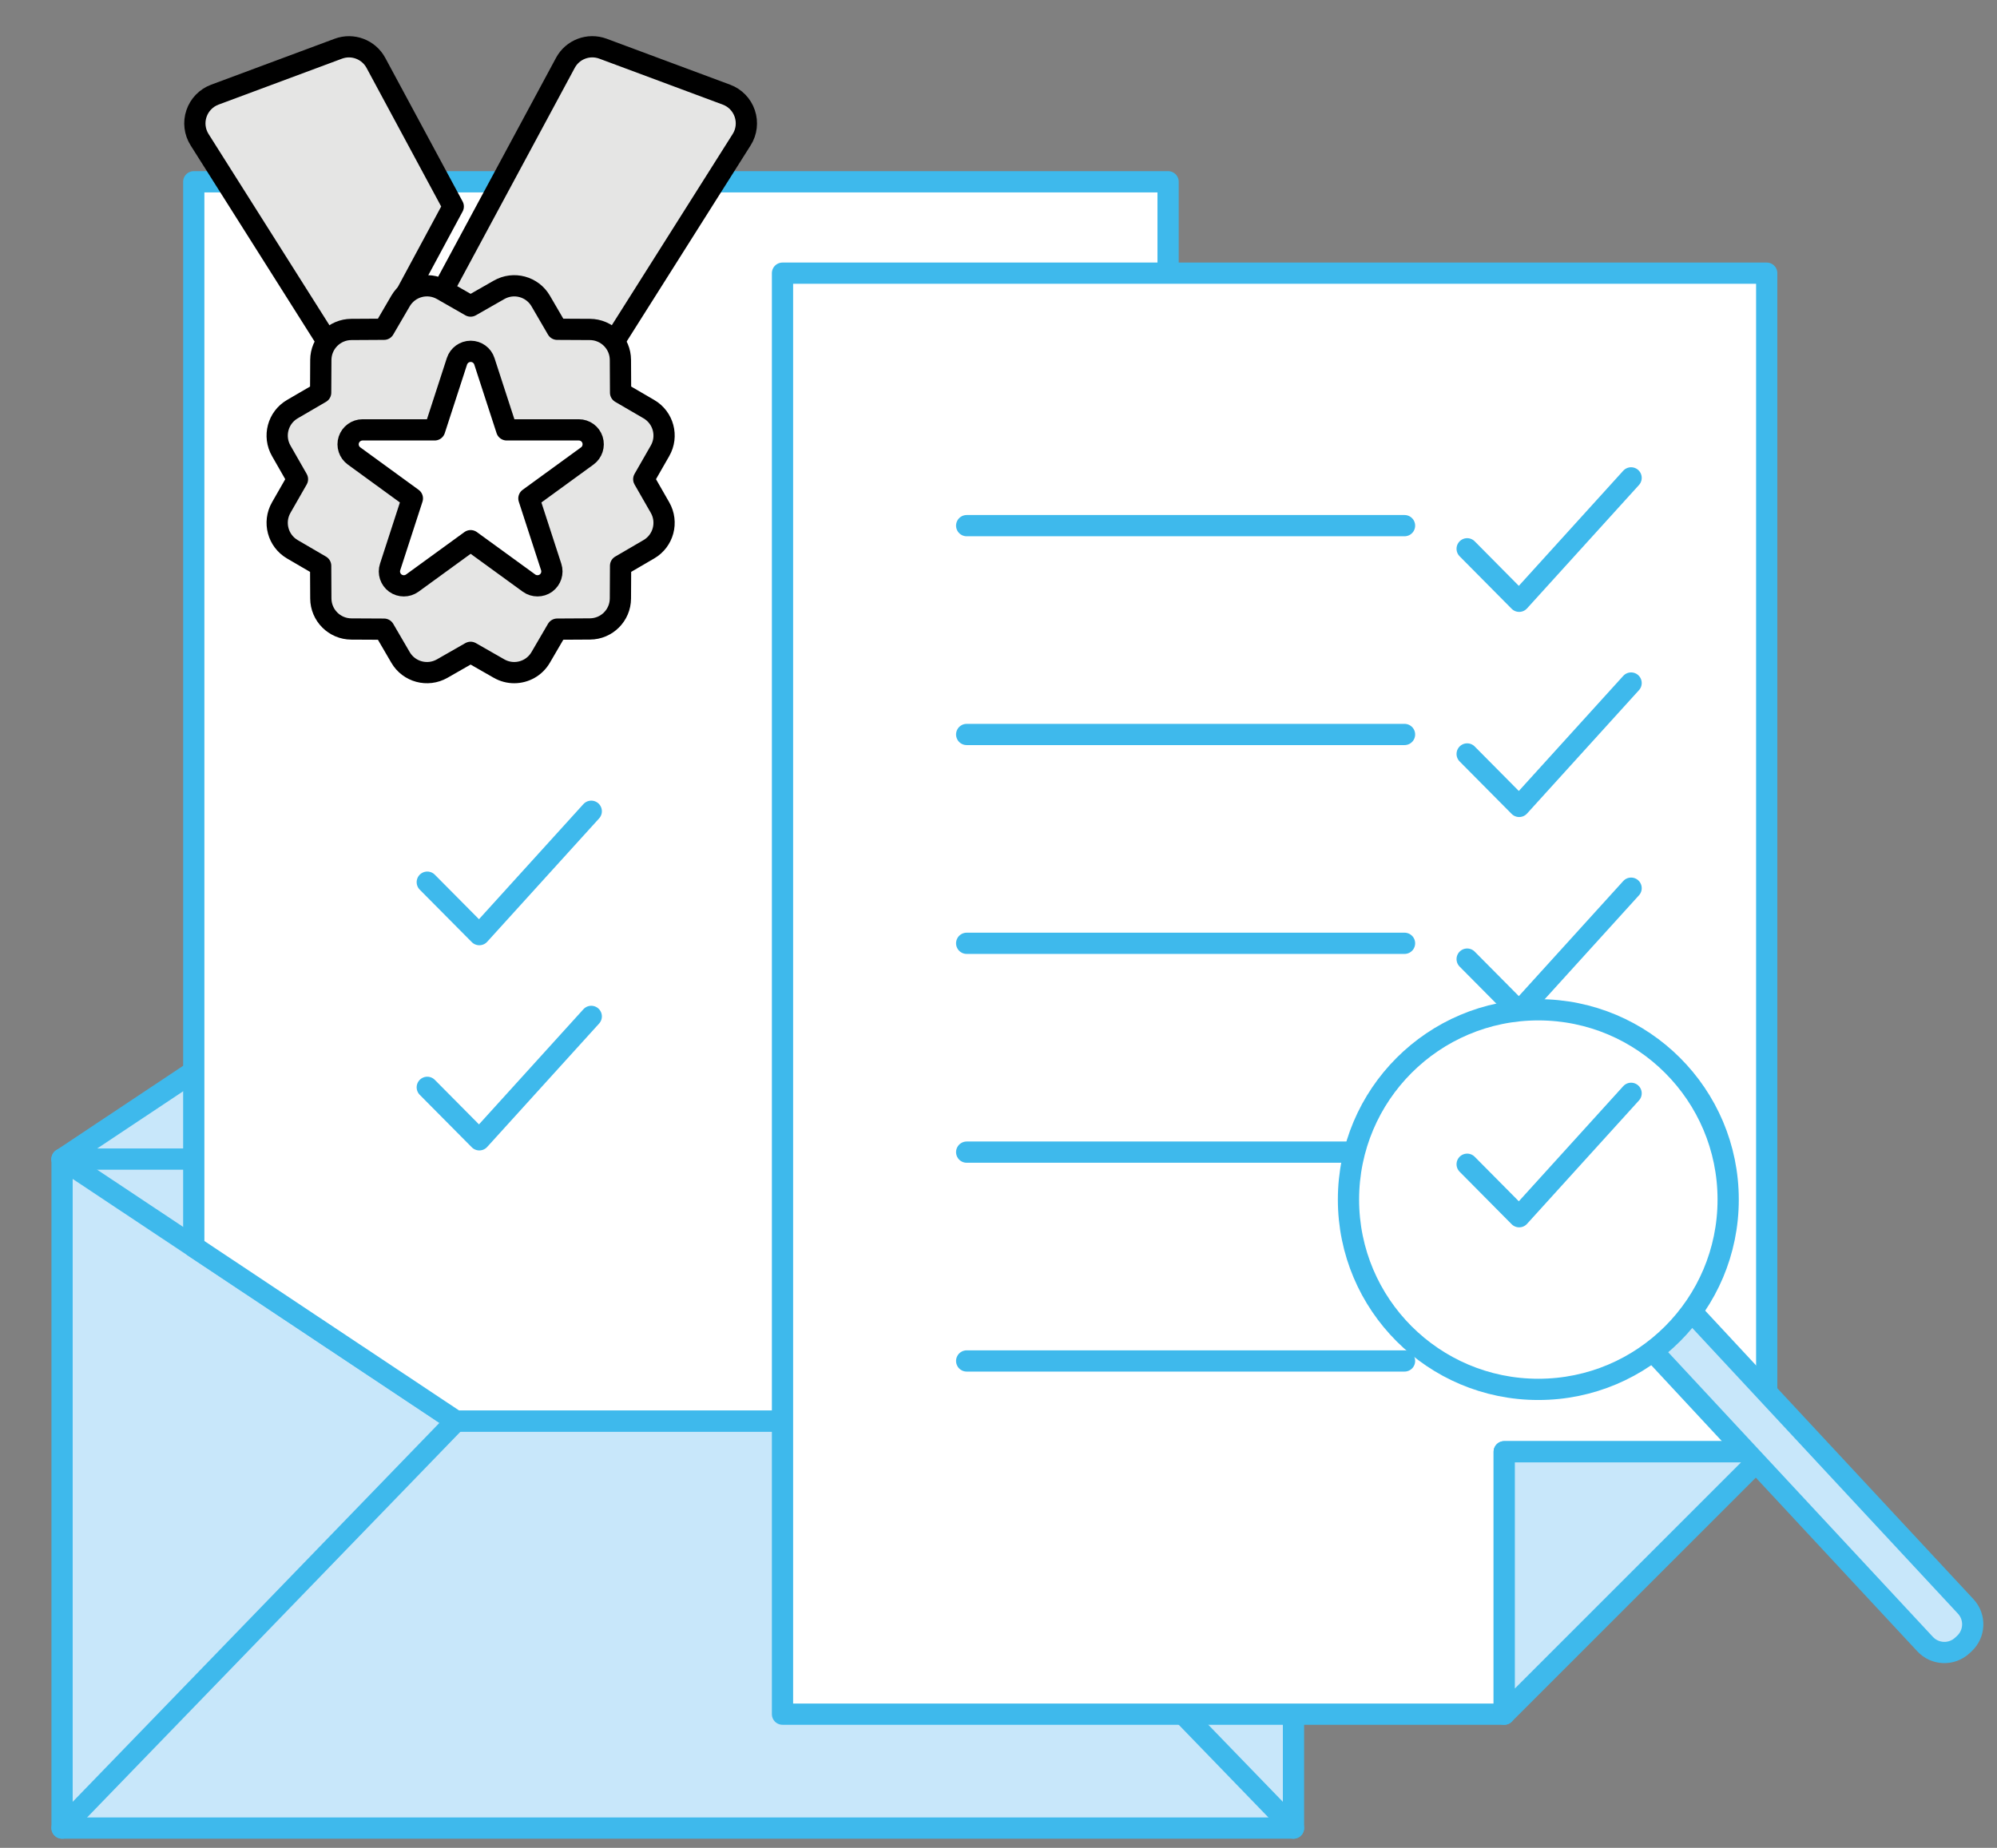
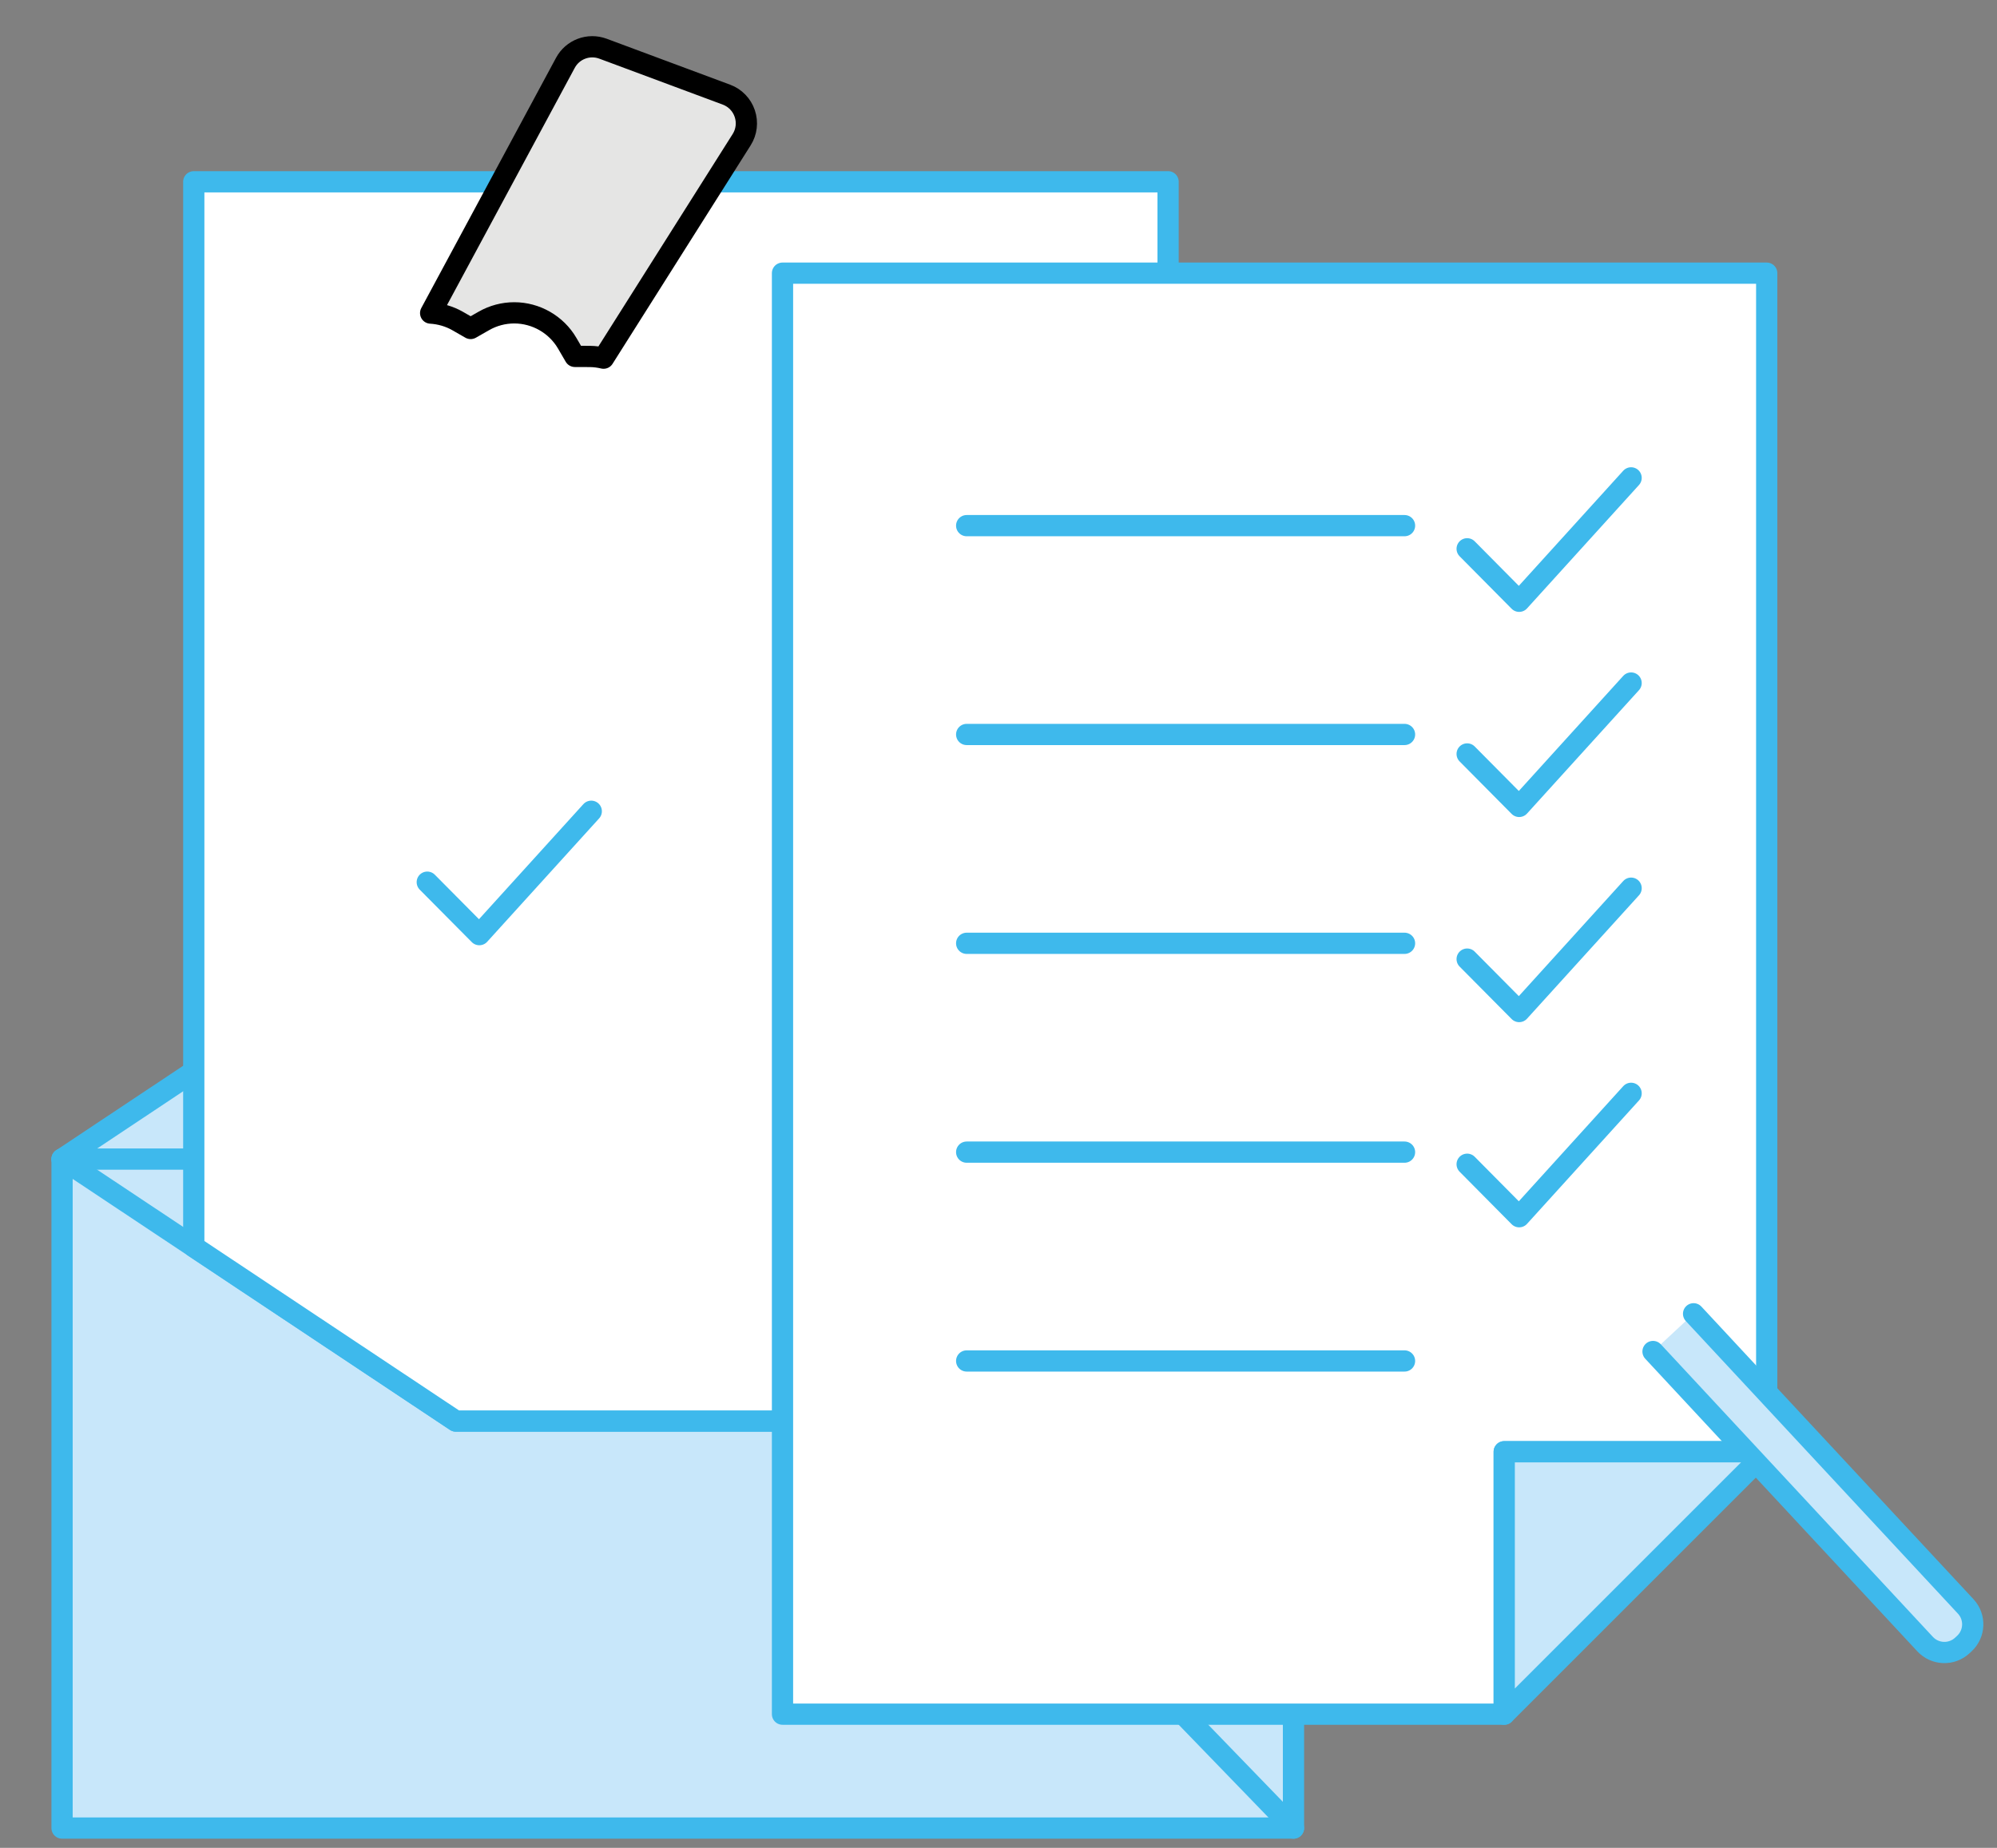
<svg xmlns="http://www.w3.org/2000/svg" version="1.1" id="Layer_1" x="0px" y="0px" width="94px" height="87px" viewBox="0 0 94 87" enable-background="new 0 0 94 87" xml:space="preserve">
  <rect x="0" y="0" width="94" height="87" fill="#808080" stroke="none" />
  <g>
    <g>
      <rect x="2.921" y="54.572" fill="#C8E7FA" stroke="#3EB9EC" stroke-linecap="round" stroke-linejoin="round" stroke-miterlimit="10" width="57.964" height="31.496" />
      <polyline fill="#C8E7FA" stroke="#3EB9EC" stroke-linecap="round" stroke-linejoin="round" stroke-miterlimit="10" points="    2.921,54.572 21.456,66.905 42.654,66.905 60.885,54.572   " />
      <polygon fill="#C8E7FA" stroke="#3EB9EC" stroke-linecap="round" stroke-linejoin="round" stroke-miterlimit="10" points="    60.885,54.572 31.901,35.286 2.921,54.572   " />
-       <line fill="#FFFFFF" stroke="#3EB9EC" stroke-linecap="round" stroke-linejoin="round" stroke-miterlimit="10" x1="2.921" y1="86.068" x2="21.466" y2="66.902" />
      <line fill="#FFFFFF" stroke="#3EB9EC" stroke-linecap="round" stroke-linejoin="round" stroke-miterlimit="10" x1="60.885" y1="86.068" x2="42.442" y2="67.005" />
      <polygon fill="#FFFFFF" stroke="#3EB9EC" stroke-linecap="round" stroke-linejoin="round" stroke-miterlimit="10" points="    54.983,8.558 9.121,8.558 9.121,58.697 21.456,66.905 42.654,66.905 54.983,58.697   " />
      <path fill="#FFFFFF" stroke="#3EB9EC" stroke-linecap="round" stroke-linejoin="round" stroke-miterlimit="10" d="M21.466,66.902" />
    </g>
    <g>
      <polygon fill="#FFFFFF" stroke="#3EB9EC" stroke-linecap="round" stroke-linejoin="round" stroke-miterlimit="10" points="    36.833,12.861 36.833,80.705 70.805,80.705 70.805,68.35 83.16,68.35 83.16,12.861   " />
      <polygon fill="#C8E7FA" stroke="#3EB9EC" stroke-linecap="round" stroke-linejoin="round" stroke-miterlimit="10" points="    83.16,68.35 70.805,80.705 70.805,68.35   " />
    </g>
  </g>
  <line fill="#FFFFFF" stroke="#3EB9EC" stroke-linecap="round" stroke-linejoin="round" stroke-miterlimit="10" x1="45.502" y1="44.412" x2="66.112" y2="44.412" />
  <line fill="#FFFFFF" stroke="#3EB9EC" stroke-linecap="round" stroke-linejoin="round" stroke-miterlimit="10" x1="45.502" y1="34.58" x2="66.112" y2="34.58" />
  <line fill="#FFFFFF" stroke="#3EB9EC" stroke-linecap="round" stroke-linejoin="round" stroke-miterlimit="10" x1="45.502" y1="24.748" x2="66.112" y2="24.748" />
  <line fill="#FFFFFF" stroke="#3EB9EC" stroke-linecap="round" stroke-linejoin="round" stroke-miterlimit="10" x1="45.502" y1="54.244" x2="66.112" y2="54.244" />
  <line fill="#FFFFFF" stroke="#3EB9EC" stroke-linecap="round" stroke-linejoin="round" stroke-miterlimit="10" x1="45.502" y1="64.076" x2="66.112" y2="64.076" />
  <path fill="#C8E7FA" stroke="#3EB9EC" stroke-linecap="round" stroke-linejoin="round" stroke-miterlimit="10" d="M79.718,61.855  l12.808,13.776c0.466,0.501,0.438,1.285-0.063,1.751l-0.095,0.088c-0.501,0.467-1.286,0.438-1.752-0.063L77.809,63.631" />
  <polyline fill="#FFFFFF" stroke="#3EB9EC" stroke-linecap="round" stroke-linejoin="round" stroke-miterlimit="10" points="  69.06,45.156 71.508,47.625 76.777,41.817 " />
  <polyline fill="#FFFFFF" stroke="#3EB9EC" stroke-linecap="round" stroke-linejoin="round" stroke-miterlimit="10" points="  69.06,35.497 71.508,37.967 76.777,32.158 " />
  <polyline fill="#FFFFFF" stroke="#3EB9EC" stroke-linecap="round" stroke-linejoin="round" stroke-miterlimit="10" points="  69.06,25.838 71.508,28.309 76.777,22.499 " />
-   <circle fill="#FFFFFF" stroke="#3EB9EC" stroke-linecap="round" stroke-linejoin="round" stroke-miterlimit="10" cx="72.41" cy="56.478" r="8.936" />
  <polyline fill="#FFFFFF" stroke="#3EB9EC" stroke-linecap="round" stroke-linejoin="round" stroke-miterlimit="10" points="  69.06,54.814 71.508,57.285 76.777,51.475 " />
  <polyline fill="#FFFFFF" stroke="#3EB9EC" stroke-linecap="round" stroke-linejoin="round" stroke-miterlimit="10" points="  20.112,41.534 22.562,44.004 27.831,38.195 " />
-   <polyline fill="#FFFFFF" stroke="#3EB9EC" stroke-linecap="round" stroke-linejoin="round" stroke-miterlimit="10" points="  20.112,51.193 22.562,53.664 27.831,47.853 " />
  <g>
    <g id="Layer_1_52_">
      <g>
-         <path fill="#E5E5E4" stroke="#000000" stroke-linecap="round" stroke-linejoin="round" stroke-miterlimit="10" d="M16.527,16.784     l0.719-0.003l0.363-0.621c0.178-0.307,0.413-0.57,0.684-0.788l3.042-5.65l-3.64-6.76c-0.342-0.635-1.099-0.919-1.772-0.668     l-5.812,2.163C9.704,4.609,9.387,4.936,9.248,5.348c-0.14,0.411-0.085,0.863,0.148,1.231l6.5,10.286     C16.101,16.817,16.311,16.787,16.527,16.784z" />
        <path fill="#E5E5E4" stroke="#000000" stroke-linecap="round" stroke-linejoin="round" stroke-miterlimit="10" d="M35.057,5.347     c-0.139-0.412-0.455-0.74-0.863-0.891l-5.81-2.163c-0.677-0.251-1.432,0.033-1.772,0.668l-6.341,11.779     c0.441,0.027,0.874,0.149,1.261,0.369l0.621,0.356l0.622-0.355c0.436-0.25,0.929-0.381,1.431-0.381     c1.022,0,1.979,0.549,2.493,1.431l0.361,0.62l0.718,0.003c0.217,0.002,0.428,0.032,0.632,0.08l6.5-10.286     C35.143,6.211,35.196,5.759,35.057,5.347z" />
-         <path fill="#E5E5E4" stroke="#000000" stroke-linecap="round" stroke-linejoin="round" stroke-miterlimit="10" d="M30.543,19.263     l-1.332-0.776l-0.008-1.542c-0.003-0.79-0.643-1.429-1.435-1.434l-1.541-0.008l-0.776-1.332     c-0.398-0.684-1.272-0.918-1.961-0.525l-1.338,0.764l-1.337-0.765c-0.688-0.393-1.563-0.158-1.961,0.525l-0.777,1.332     l-1.541,0.009c-0.79,0.005-1.429,0.644-1.435,1.434l-0.008,1.542l-1.331,0.776c-0.684,0.399-0.918,1.274-0.524,1.962l0.764,1.337     l-0.765,1.337c-0.393,0.688-0.158,1.562,0.524,1.962l1.332,0.777l0.008,1.54c0.005,0.791,0.644,1.431,1.435,1.436l1.541,0.008     l0.776,1.331c0.398,0.684,1.273,0.918,1.962,0.525l1.337-0.765l1.338,0.765c0.226,0.129,0.473,0.19,0.714,0.19     c0.497,0,0.979-0.257,1.246-0.716l0.777-1.331l1.542-0.009c0.79-0.004,1.431-0.643,1.434-1.435l0.008-1.54l1.332-0.777     c0.685-0.399,0.918-1.273,0.525-1.962l-0.766-1.337l0.766-1.337C31.462,20.538,31.228,19.662,30.543,19.263z M27.643,21.467     l-2.747,1.999l1.049,3.228c0.091,0.278-0.008,0.585-0.246,0.759c-0.119,0.087-0.259,0.128-0.398,0.128     c-0.141,0-0.28-0.041-0.4-0.128l-2.747-1.997l-2.747,1.997c-0.238,0.172-0.56,0.172-0.799,0c-0.236-0.173-0.337-0.48-0.245-0.759     l1.048-3.228l-2.746-1.999c-0.237-0.172-0.338-0.479-0.246-0.759c0.091-0.277,0.353-0.469,0.646-0.469h3.395l1.049-3.229     c0.092-0.279,0.354-0.469,0.646-0.469c0.294,0,0.555,0.188,0.645,0.469l1.05,3.229h3.395c0.294,0,0.556,0.189,0.645,0.469     C27.979,20.988,27.88,21.295,27.643,21.467z" />
      </g>
    </g>
  </g>
</svg>